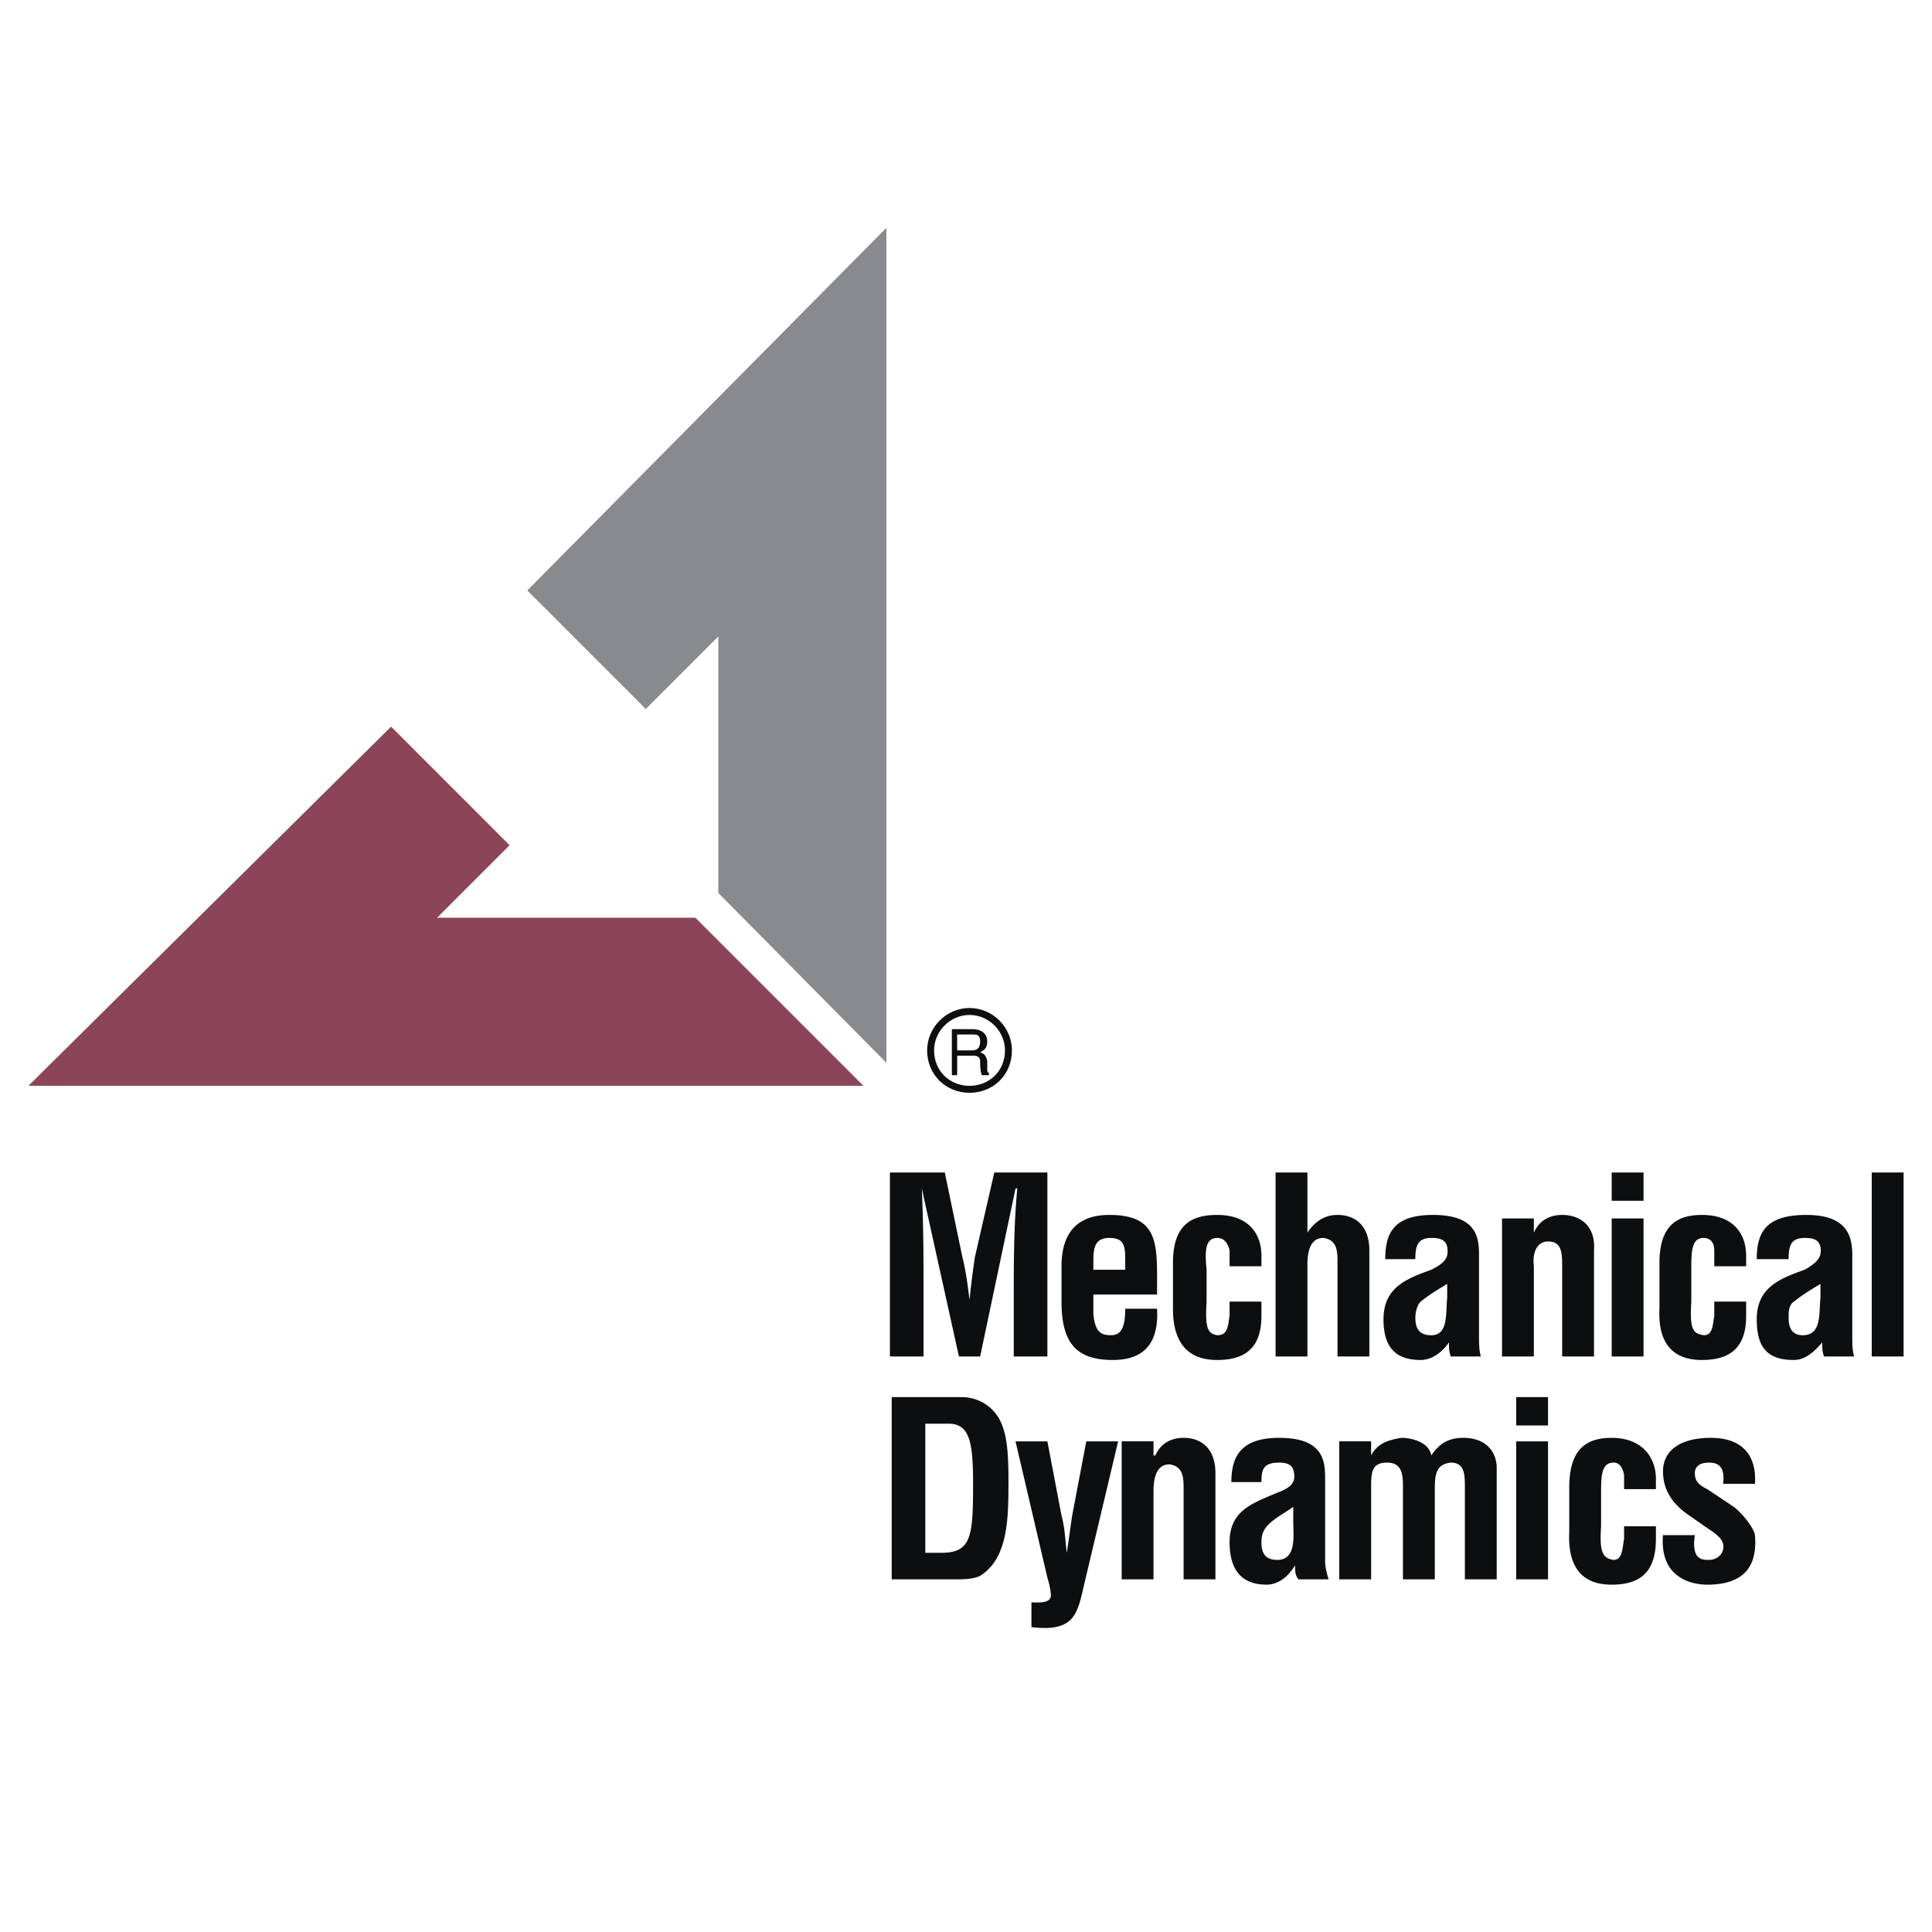
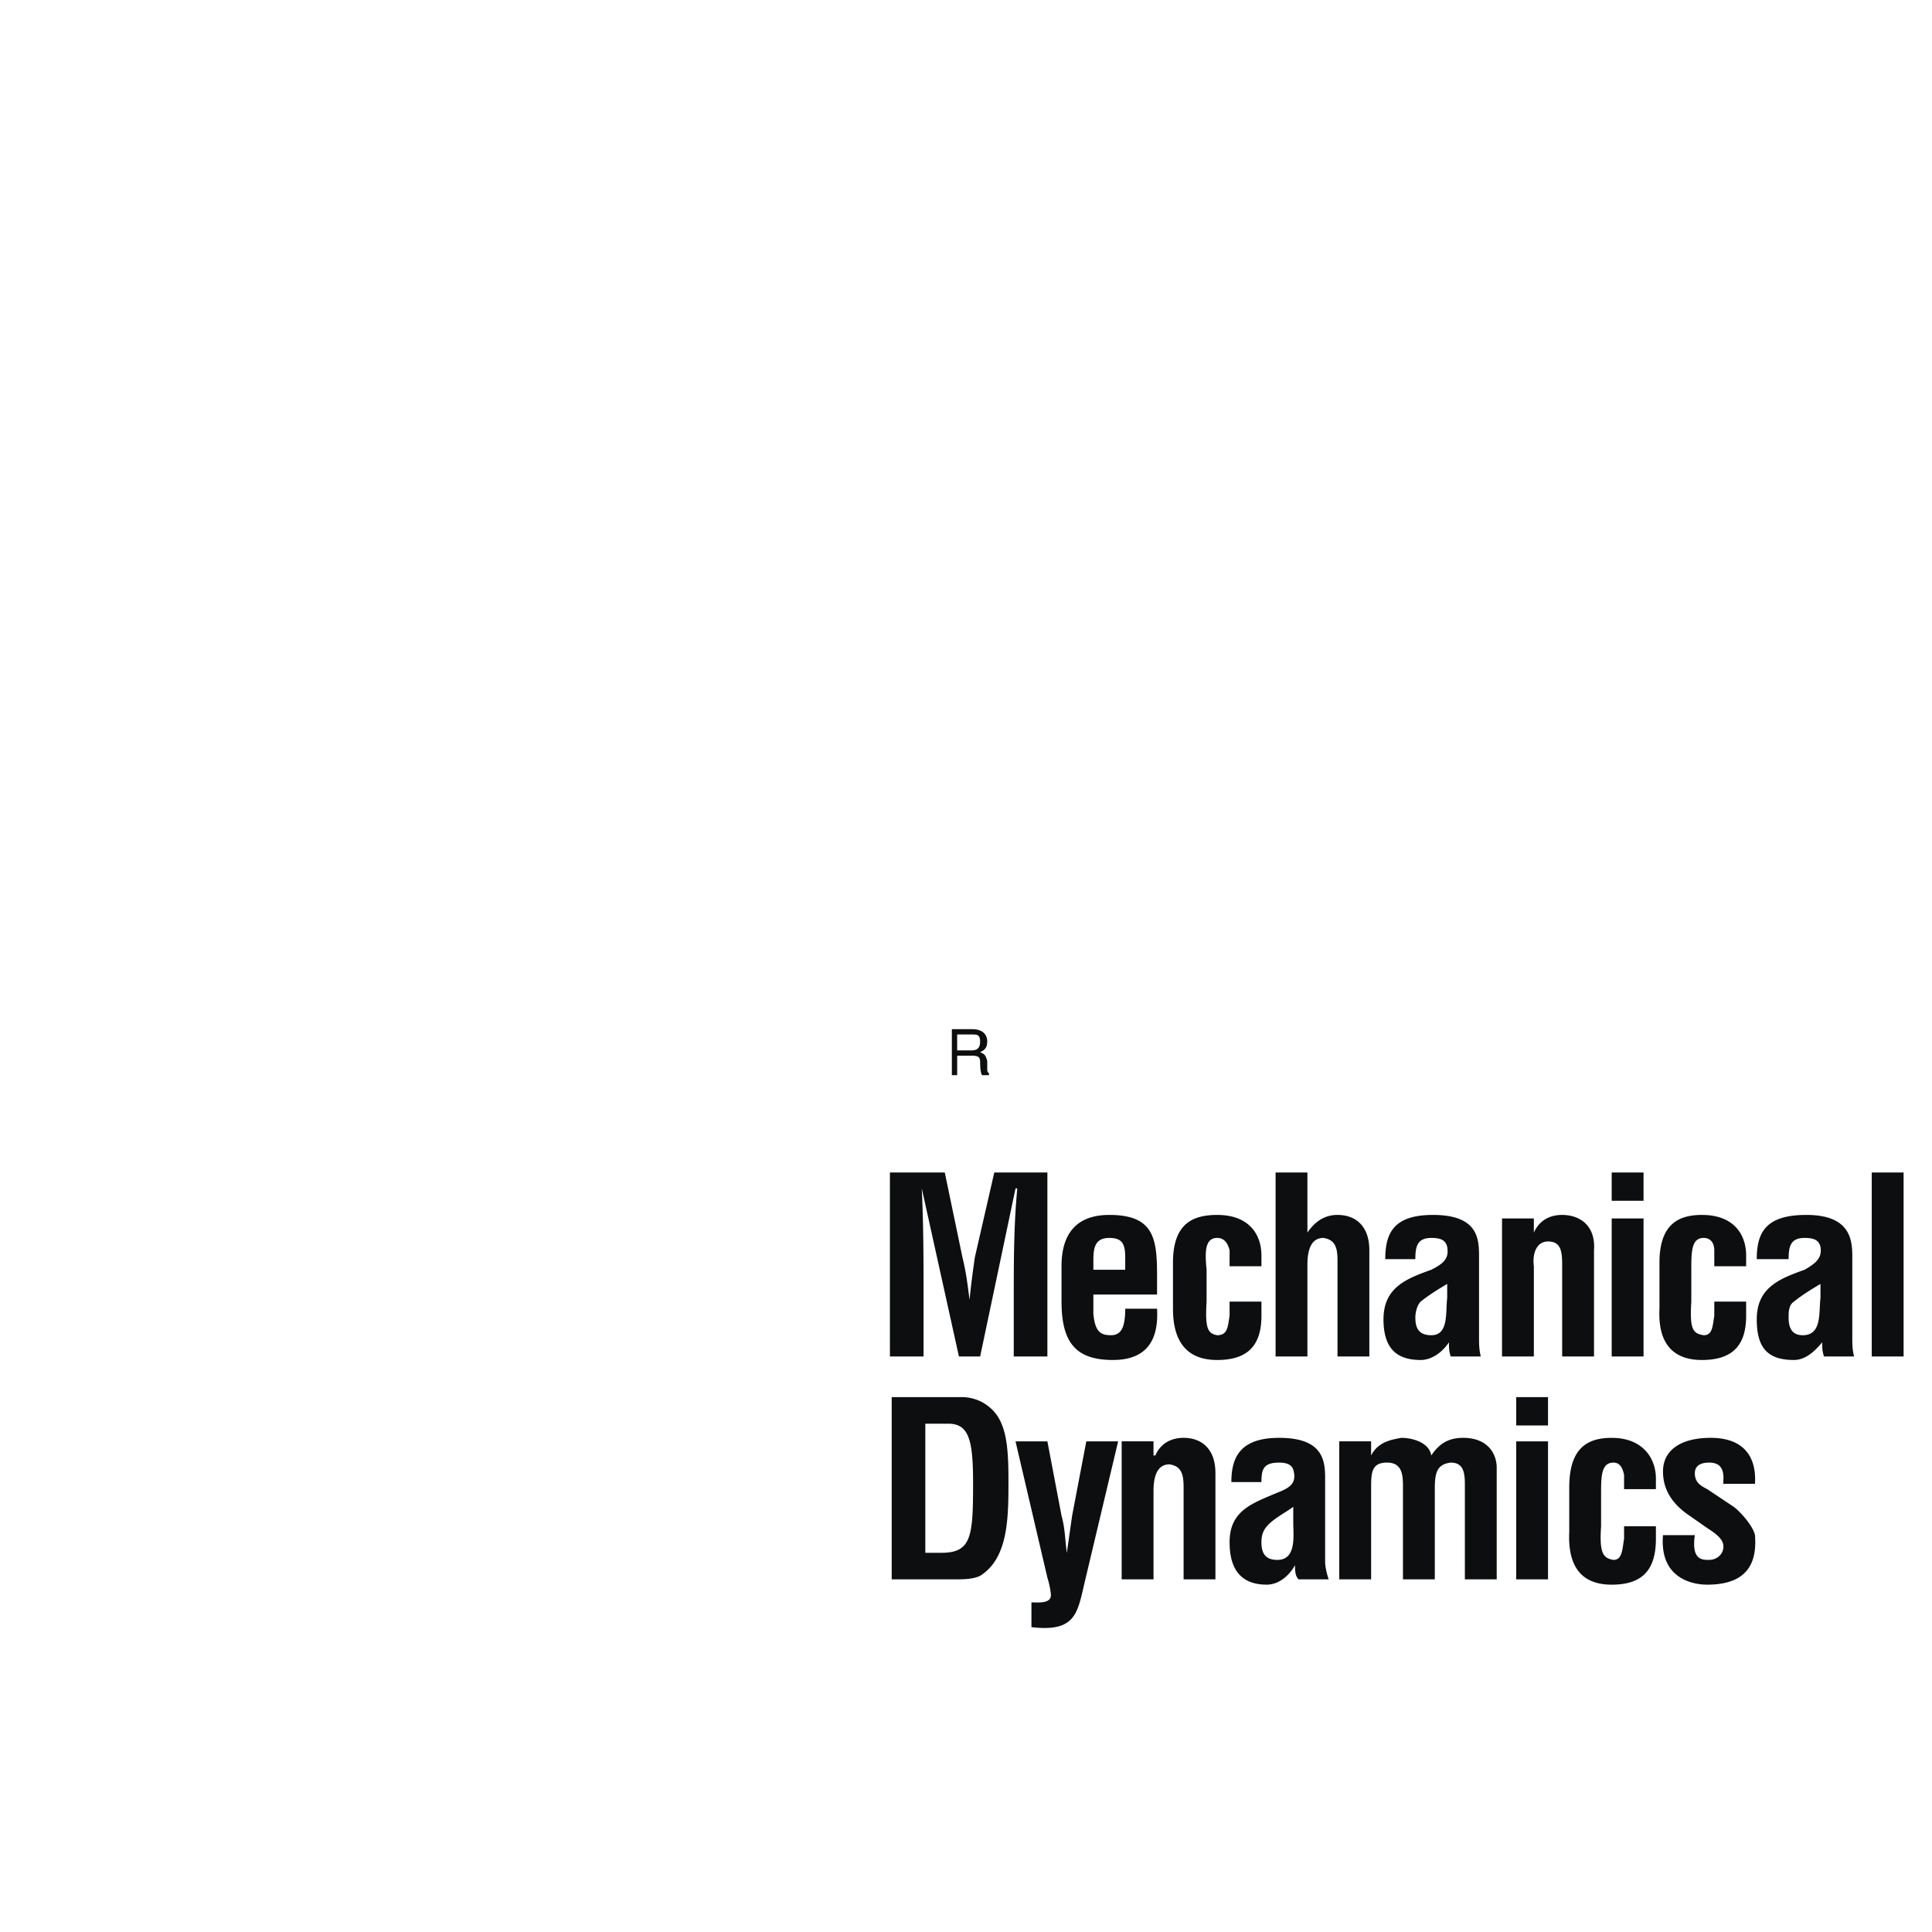
<svg xmlns="http://www.w3.org/2000/svg" width="2500" height="2500" viewBox="0 0 192.756 192.756">
-   <path fill-rule="evenodd" clip-rule="evenodd" fill="#fff" d="M0 0h192.756v192.756H0V0z" />
-   <path fill-rule="evenodd" clip-rule="evenodd" fill="#888a8d" d="M88.436 22.729v83.306L71.668 89.091V63.499l-7.236 7.237-11.825-11.825 35.829-36.182z" />
-   <path fill-rule="evenodd" clip-rule="evenodd" fill="#8b4557" d="M2.834 108.33h83.307L69.374 91.562H43.605l7.237-7.236L39.017 72.5 2.834 108.33z" />
  <path d="M95.496 107.27h-.529v-4.588h2.118c.705 0 1.412.354 1.412 1.234 0 .707-.354.883-.707 1.061.354.176.531.176.707.881v.707c0 .354 0 .354.176.529v.176h-.705c-.178-.352-.178-1.059-.178-1.234 0-.354 0-.707-.705-.707h-1.588v1.941h-.001zm0-2.471h1.412c.53 0 .881-.176.881-.883 0-.705-.352-.705-.705-.705h-1.588v1.588z" fill-rule="evenodd" clip-rule="evenodd" fill="#0c0e0f" />
-   <path d="M96.731 100.916c2.119 0 3.882 1.766 3.882 3.883 0 2.295-1.764 3.883-3.882 3.883-2.118 0-3.883-1.588-3.883-3.883 0-2.117 1.765-3.883 3.883-3.883z" fill="none" stroke="#0c0e0f" stroke-width=".694" stroke-miterlimit="2.613" />
  <path d="M92.142 135.334h-3.354v-18.355h5.472l1.765 8.471c.353 1.412.53 2.824.706 4.236.177-1.766.353-3 .529-4.236l1.941-8.471h5.297v18.355h-3.355v-5.824c0-3.531 0-7.236.354-10.943h-.176l-3.531 16.768h-2.117l-3.707-16.768c.177 3.707.177 7.412.177 10.943v5.824h-.001zM105.908 126.332c0-3.354 1.59-5.119 4.766-5.119 4.412 0 4.766 2.295 4.766 6.002v1.941h-6.354v1.941c.176 1.766.705 2.117 1.766 2.117 1.059 0 1.412-.883 1.412-2.646h3.176c.178 3.176-1.059 5.117-4.412 5.117-3.707 0-5.119-1.764-5.119-5.824v-3.529h-.001zm6.356.354v-1.236c0-1.412-.354-1.941-1.59-1.941-1.588 0-1.588 1.236-1.588 2.471v.707h3.178v-.001zM122.676 126.332v-1.588c-.176-.707-.529-1.236-1.234-1.236-1.236 0-1.236 1.412-1.061 3.178v3.176c-.176 2.824.178 3.178 1.061 3.354 1.059 0 1.059-.883 1.234-1.941v-1.412h3.178v1.412c0 2.824-1.236 4.412-4.412 4.412-2.824 0-4.414-1.588-4.414-5.117v-4.59c0-3.883 1.941-4.766 4.414-4.766 3.176 0 4.412 1.941 4.412 4.061v1.059h-3.178v-.002zM127.266 135.334v-18.355h3.176v6c1.061-1.588 2.295-1.766 3.002-1.766 1.764 0 3.176 1.061 3.176 3.531v10.59h-3.176v-9.531c0-1.236-.178-2.117-1.412-2.295-1.236 0-1.59 1.236-1.59 2.648v9.178h-3.176zM144.738 135.334c-.176-.529-.176-.883-.176-1.412-.707 1.059-1.766 1.764-2.824 1.764-2.471 0-3.707-1.234-3.707-4.059 0-3.178 2.295-4.059 4.766-4.941 1.412-.707 1.766-1.236 1.588-2.295-.176-.705-.705-.883-1.588-.883-1.412 0-1.588.883-1.588 2.119h-3.002c0-2.648.883-4.414 4.766-4.414 4.412 0 4.59 2.295 4.59 4.061v8.119c0 .705 0 1.234.176 1.941h-3.001zm-.353-7.236c-.883.529-1.764 1.059-2.646 1.764-.354.354-.529 1.061-.529 1.59 0 1.059.352 1.764 1.588 1.764 1.766 0 1.412-2.293 1.588-3.705v-1.413h-.001zM153.033 122.979c.707-1.588 2.119-1.766 2.824-1.766 1.766 0 3.354 1.061 3.178 3.531v10.59h-3.178v-9.178c0-1.412-.176-2.295-1.412-2.295-1.059 0-1.588 1.059-1.412 2.471v9.002h-3.176v-13.768h3.176v1.413zM160.799 121.566h3.178v13.768h-3.178v-13.768zm0-4.587h3.178v2.822h-3.178v-2.822zM171.035 126.332v-1.588c0-.707-.352-1.236-1.059-1.236-1.234 0-1.234 1.412-1.234 3.178v3.176c-.178 2.824.176 3.178 1.234 3.354.883 0 .883-.883 1.059-1.941v-1.412h3.178v1.412c0 2.824-1.234 4.412-4.412 4.412-2.824 0-4.412-1.588-4.236-5.117v-4.59c0-3.883 1.941-4.766 4.236-4.766 3.178 0 4.412 1.941 4.412 4.061v1.059h-3.178v-.002zM181.979 135.334c-.176-.529-.176-.883-.176-1.412-.883 1.059-1.766 1.764-2.824 1.764-2.646 0-3.707-1.234-3.707-4.059 0-3.178 2.295-4.059 4.766-4.941 1.236-.707 1.766-1.236 1.59-2.295-.178-.705-.707-.883-1.59-.883-1.412 0-1.588.883-1.588 2.119h-3.178c0-2.648.883-4.414 4.943-4.414 4.234 0 4.588 2.295 4.588 4.061v8.119c0 .705 0 1.234.176 1.941h-3zm-.352-7.236c-.883.529-1.766 1.059-2.648 1.764-.529.354-.529 1.061-.529 1.59 0 1.059.354 1.764 1.412 1.764 1.941 0 1.588-2.293 1.766-3.705v-1.413h-.001zM186.744 116.979h3.178v18.355h-3.178v-18.355zM88.965 157.572v-18.18h7.06a4.28 4.28 0 0 1 3.53 1.941c.883 1.412 1.059 3.354 1.059 6.354 0 3.707 0 7.766-2.824 9.531-.705.354-1.764.354-2.47.354h-6.355zm4.942-2.648c3 0 3.177-1.588 3.177-6.883 0-4.236-.353-6-2.471-6h-2.294v12.883h1.588zM104.498 143.805l1.41 7.414c.354 1.234.354 2.471.531 3.705l.527-3.705 1.414-7.414h3.176l-3.354 14.121c-.705 3-.883 4.941-5.295 4.412v-2.471c.529 0 1.941.176 1.941-.707 0-.354-.176-1.234-.352-1.764l-3.178-13.592h3.18v.001zM115.086 145.217h.178c.705-1.588 2.117-1.764 2.824-1.764 1.764 0 3.176 1.059 3.176 3.529v10.59h-3.176v-9.178c0-1.236-.178-2.119-1.412-2.295-1.236 0-1.59 1.236-1.59 2.648v8.824h-3.176v-13.768h3.176v1.414zM129.561 157.572c-.354-.354-.354-.883-.354-1.412-.707 1.236-1.766 1.941-2.824 1.941-2.471 0-3.707-1.412-3.707-4.236 0-3.176 2.295-3.883 4.766-4.941 1.412-.529 1.941-1.059 1.588-2.295-.176-.529-.705-.705-1.412-.705-1.588 0-1.764.705-1.764 1.941h-3c0-2.471.881-4.412 4.764-4.412 4.414 0 4.59 2.293 4.59 4.059v8.295c0 .529.176 1.236.354 1.766h-3.001v-.001zm-.532-7.236c-.705.529-1.764 1.059-2.471 1.764-.529.531-.705 1.061-.705 1.766 0 1.059.352 1.766 1.588 1.766 1.941 0 1.588-2.471 1.588-3.707v-1.589zM136.797 145.217c.705-1.412 2.117-1.588 3-1.764 1.234 0 2.824.529 3 1.764.705-1.059 1.588-1.764 3.176-1.764 2.473 0 3.354 1.588 3.354 3v11.119h-3.176v-9.178c0-1.236 0-2.471-1.412-2.471-1.412.176-1.588 1.059-1.588 2.646v9.002h-3.178v-9.355c0-1.234-.176-2.293-1.588-2.293-1.588 0-1.588 1.059-1.588 2.646v9.002h-3.178v-13.768h3.178v1.414zM151.27 143.805h3.176v13.768h-3.176v-13.768zm0-4.412h3.176v2.824h-3.176v-2.824zM162.035 148.57v-1.412c-.176-.883-.529-1.234-1.059-1.234-1.236 0-1.236 1.412-1.236 3.176v3.178c-.176 2.646.176 3.176 1.236 3.354.883 0 .883-1.059 1.059-2.119v-1.234h3.176v1.234c0 3.002-1.234 4.59-4.412 4.59-2.824 0-4.412-1.588-4.234-5.295v-4.412c0-3.883 1.764-4.941 4.234-4.941 3.178 0 4.412 2.117 4.412 4.059v1.059h-3.176v-.003zM169.094 153.16c-.352 2.471.707 2.471 1.412 2.471.883 0 1.59-.707 1.412-1.59-.176-.705-1.059-1.234-1.588-1.588l-1.766-1.234c-1.588-1.061-2.646-2.471-2.646-4.412 0-2.119 1.766-3.354 4.766-3.354s4.588 1.588 4.412 4.588h-3.178c.178-1.588-.352-2.117-1.412-2.117-.881 0-1.412.352-1.412 1.059 0 .883.531 1.234 1.236 1.588l2.648 1.766c.705.529 1.941 1.941 2.117 2.824.176 2.293-.354 4.941-4.766 4.941-1.588 0-4.766-.705-4.412-4.941h3.177v-.001z" fill-rule="evenodd" clip-rule="evenodd" fill="#0c0e0f" />
</svg>